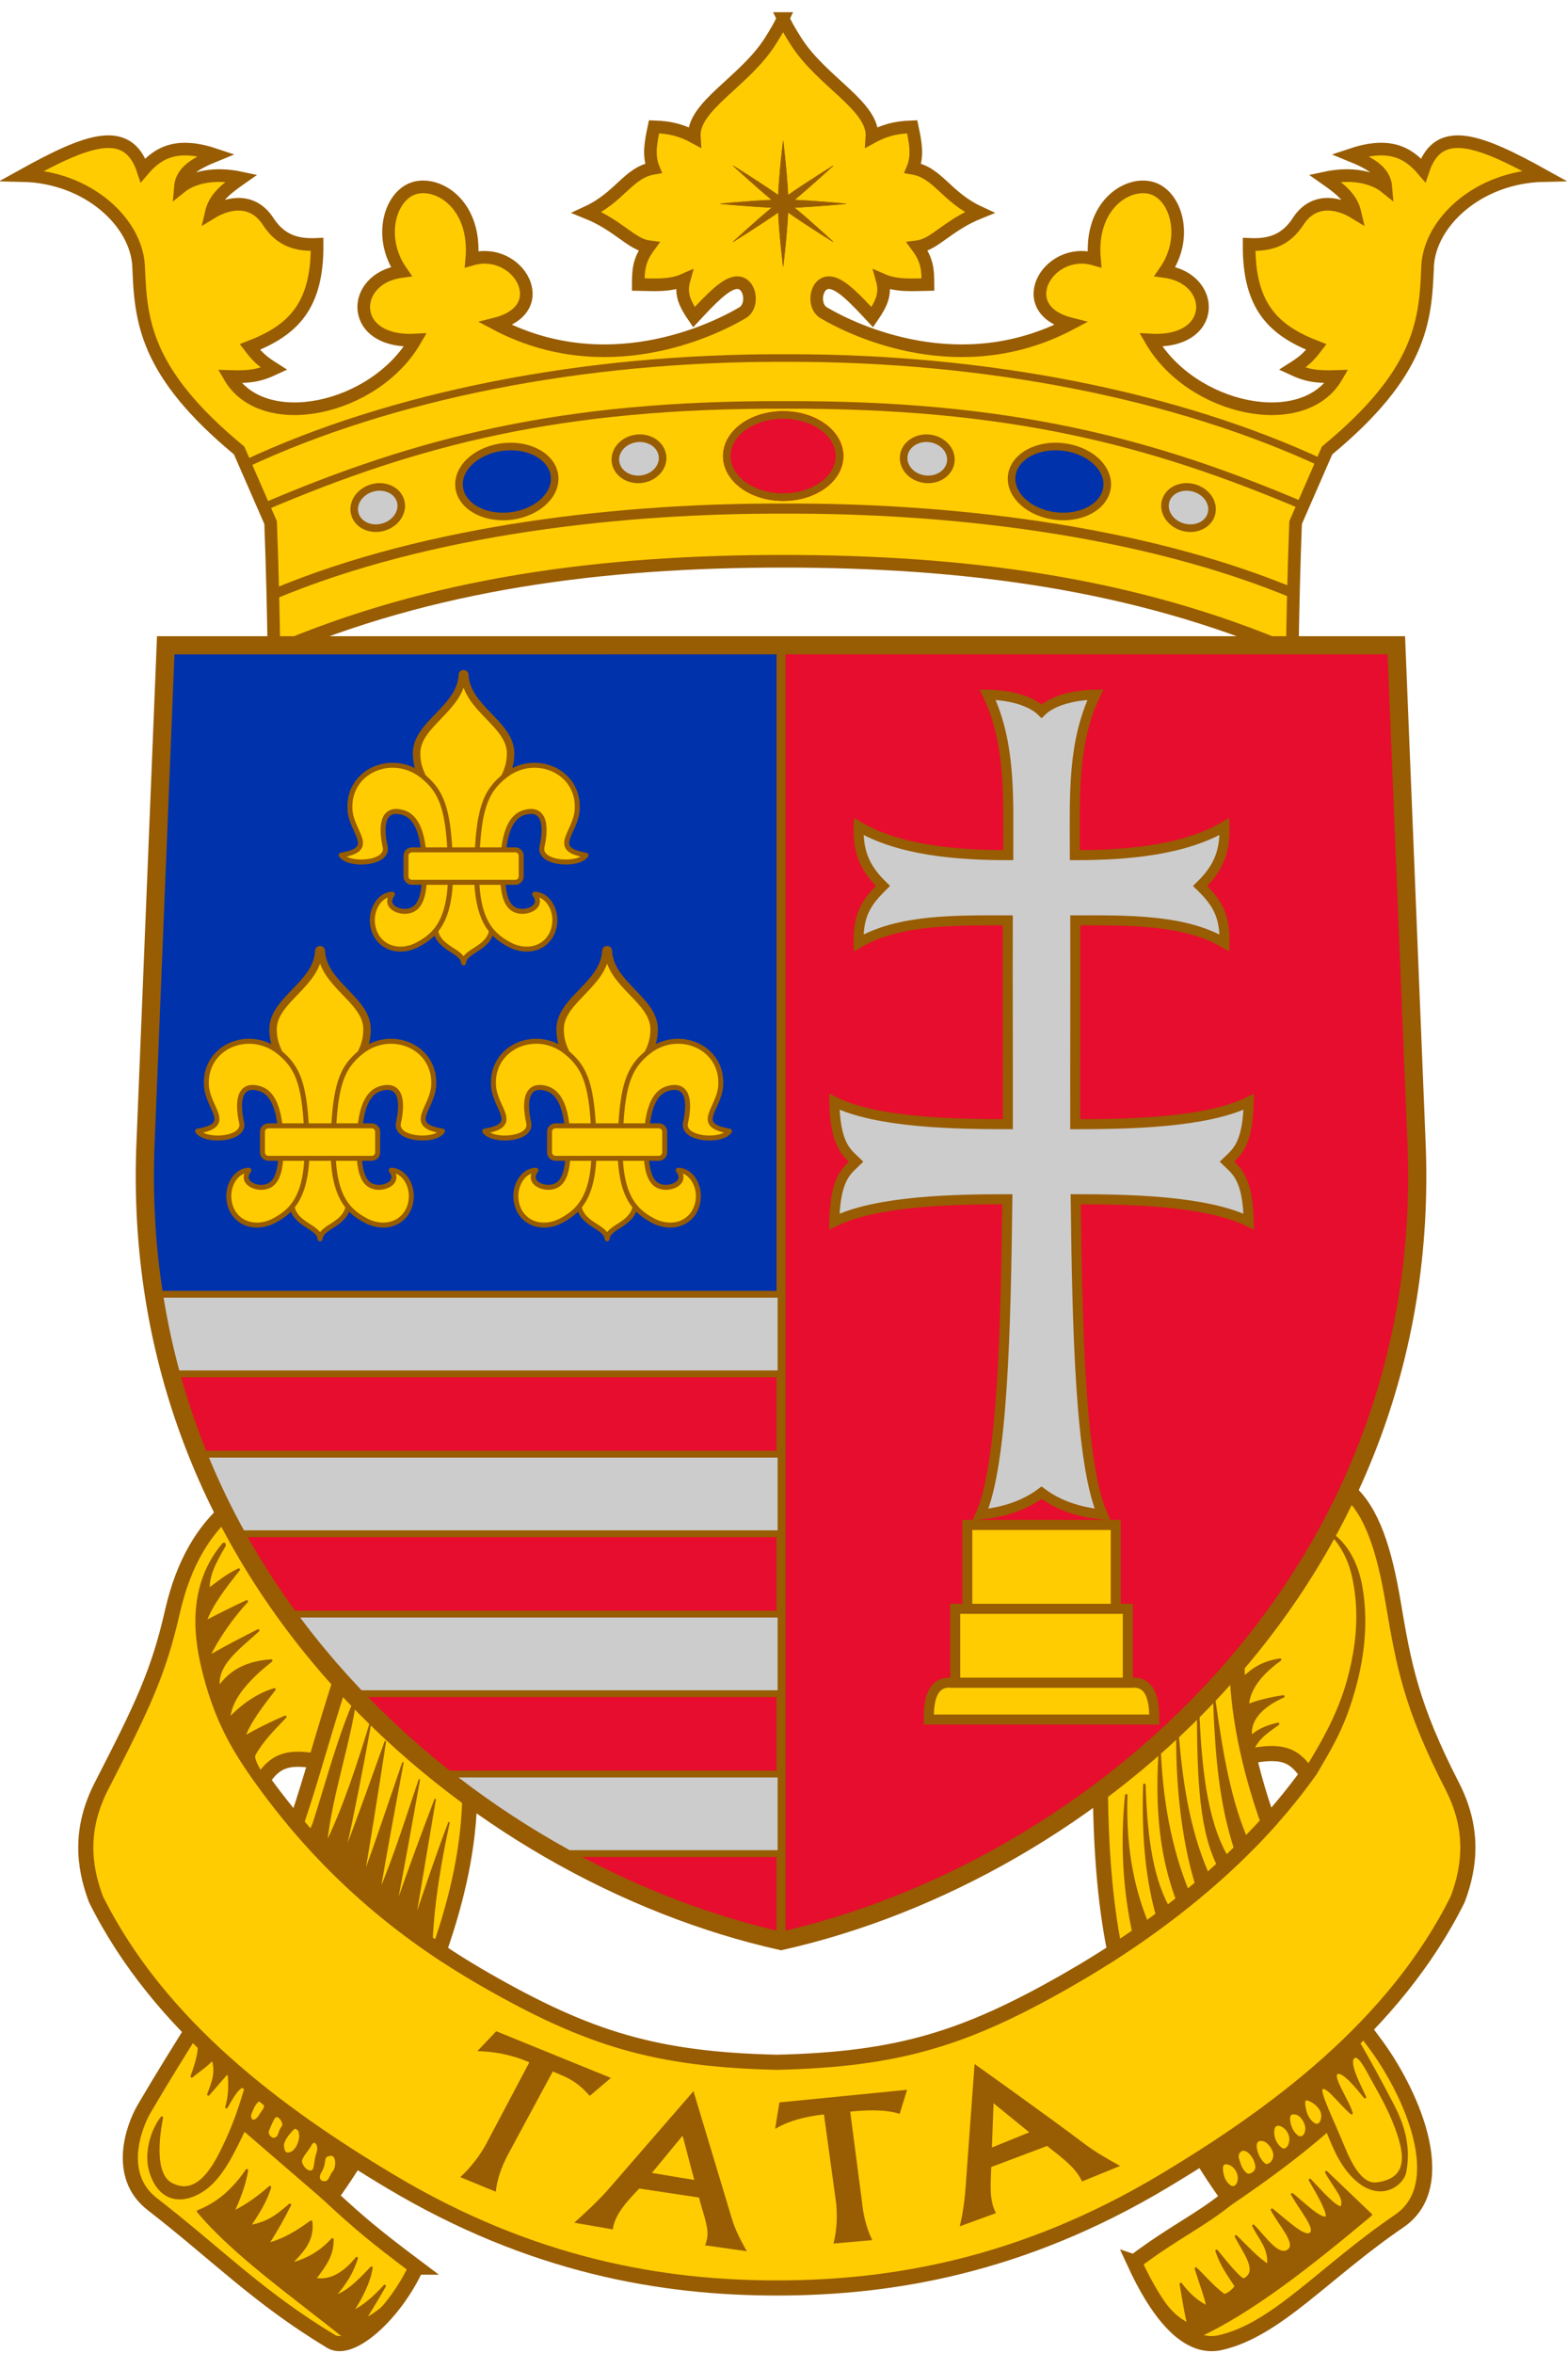
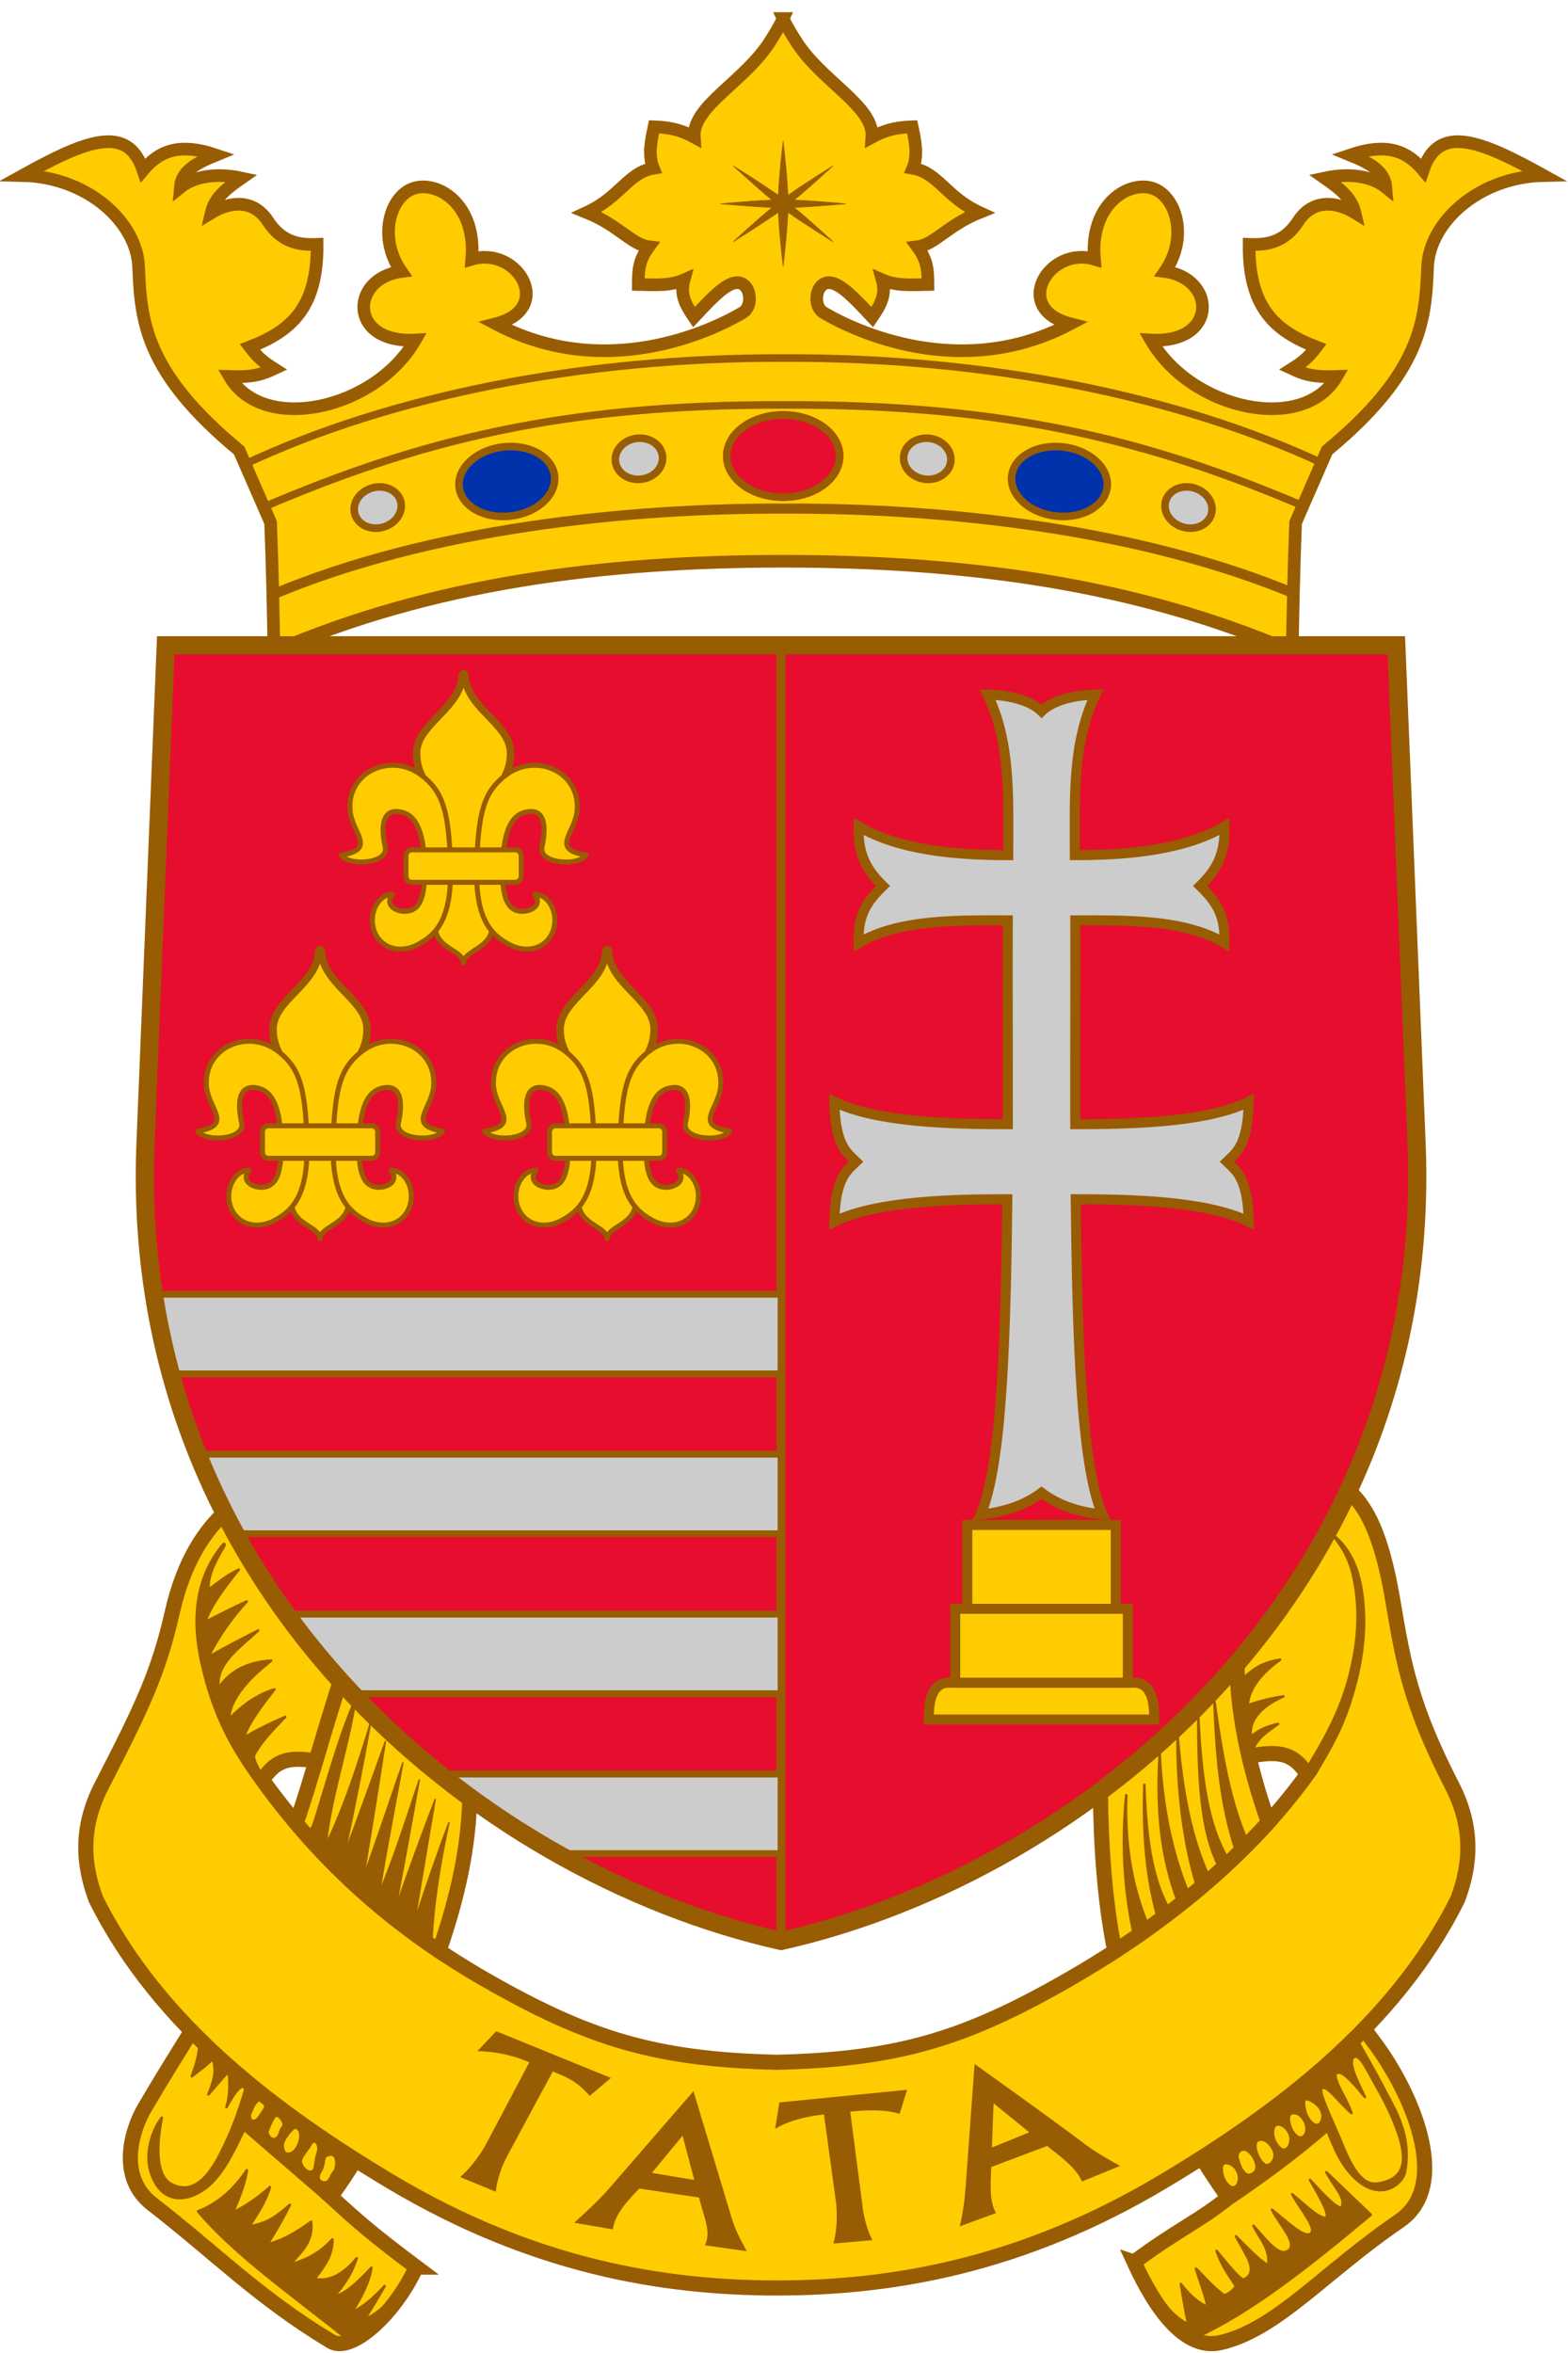
<svg xmlns="http://www.w3.org/2000/svg" width="500" height="750" version="1.1" viewBox="0 0 500 750">
  <g transform="translate(0,-372.52)">
    <g transform="matrix(1.917,0,0,1.917,-6441.527,1873.589)">
      <g transform="matrix(.84 0 0 .84 2321.349 -1331.312)">
        <path d="m1391.822 656.381c-0.771 1.633-1.54 2.889-2.555 4.499-5.058 8.021-15.47 12.825-15.039 18.989-2.124-1.161-4.334-1.948-7.969-2.062-0.608 2.858-1.188 5.656-0.131 8.215-5.021 0.875-6.549 5.692-13.182 8.754 6.326 2.555 8.826 6.336 12.281 6.781-2.026 2.752-2.077 4.681-2.094 7.469 2.773 0.049 6.187 0.366 9.062-0.906-0.793 2.835 0.204 4.788 1.969 7.375 3.397-3.653 6.166-6.569 8.307-6.811 2.873-0.324 3.665 4.548 1.318 5.936-6.326 3.739-27.322 13.589-48.871 2.195 11.69-2.963 4.396-15.476-4.754-12.789 0.938-10.494-6.206-15.241-11-14.172-5.075 1.131-7.777 9.702-2.969 16.609-10.193 1.379-10.474 14.277 2.781 13.562-7.996 13.841-30.155 18.624-36.781 7.219 4.118 0.139 6.002-0.215 8.812-1.531-2.091-1.327-3.12-2.126-4.781-4.312 8.413-3.26 13.408-7.964 13.312-20.312-3.634 0.168-7.067-0.469-9.719-4.562-2.893-4.466-7.57-3.935-11.25-1.688 0.675-2.885 2.702-4.574 6-6.875-5.252-1.138-9.579-0.22-12.125 1.844 0.255-3.092 2.83-4.678 7.094-6.406-7.422-2.504-11.279-0.765-14.469 3-3.056-9.156-11.202-5.966-23.875 1.062 12.989 0.279 22.654 9.32 23 18.062 0.422 10.649 1.164 20.879 19.902 36.359l6.232 14.273c0.364 9.359 0.531 17.539 0.662 25.5 31.292-13.484 64.971-17.844 100.828-17.844 35.857 0 69.536 4.359 100.828 17.844 0.131-7.961 0.298-16.141 0.662-25.5l6.232-14.273c18.739-15.48 19.481-25.711 19.902-36.359 0.346-8.743 10.011-17.784 23-18.062-12.672-7.028-20.819-10.218-23.875-1.062-3.19-3.765-7.047-5.504-14.469-3 4.263 1.728 6.839 3.314 7.094 6.406-2.546-2.064-6.873-2.981-12.125-1.844 3.298 2.301 5.325 3.99 6 6.875-3.68-2.247-8.357-2.778-11.25 1.688-2.652 4.093-6.085 4.731-9.719 4.562-0.096 12.349 4.9 17.053 13.312 20.312-1.661 2.187-2.69 2.986-4.781 4.312 2.81 1.316 4.695 1.67 8.812 1.531-6.626 11.406-28.785 6.622-36.781-7.219 13.255 0.715 12.974-12.183 2.781-13.562 4.809-6.908 2.106-15.478-2.969-16.609-4.794-1.069-11.938 3.678-11 14.172-9.149-2.686-16.443 9.826-4.754 12.789-21.549 11.393-42.545 1.544-48.871-2.195-2.347-1.387-1.554-6.259 1.318-5.936 2.141 0.241 4.91 3.157 8.307 6.811 1.765-2.587 2.762-4.54 1.969-7.375 2.876 1.272 6.29 0.955 9.062 0.906-0.017-2.788-0.068-4.717-2.094-7.469 3.455-0.445 5.955-4.227 12.281-6.781-6.633-3.062-8.161-7.879-13.182-8.754 1.058-2.559 0.477-5.357-0.131-8.215-3.635 0.115-5.844 0.902-7.969 2.062 0.431-6.164-9.981-10.967-15.039-18.989-1.015-1.61-1.784-2.866-2.555-4.499z" fill="#ffcc01" stroke="#985c02" stroke-width="2.5" />
        <g fill="none">
          <g stroke="#985c02">
            <path d="m1493.497 770.401c-31.164-13.1-70.169-17.127-101.375-17.01-31.206-0.117-70.211 3.91-101.375 17.01" stroke-width="2" />
            <path d="m1495.341 753.098c-30.664-13.1-59.011-20.395-103.219-20.229-44.207-0.166-72.555 7.128-103.219 20.229" stroke-width="1.5" />
            <path d="m1499.009 744.59c-28.852-13.542-66.966-21.152-106.887-21.002-39.921-0.15-78.034 7.46-106.887 21.002" stroke-width="1.5" />
          </g>
          <ellipse transform="scale(-1,1)" cx="-1391.844" cy="742.989" rx="11.159" ry="8.132" stroke="#f00" stroke-linejoin="round" stroke-width="1.5" style="paint-order:fill markers stroke" />
        </g>
        <g stroke="#985c02" stroke-linejoin="round">
          <g stroke-width="1.5">
            <path d="m1367.928 742.941a4.064 4.687 82.775 0 1-4.139 4.621 4.064 4.687 82.775 0 1-5.161-3.442 4.064 4.687 82.775 0 1 4.139-4.621 4.064 4.687 82.775 0 1 5.161 3.442z" fill="#ccc" style="paint-order:fill markers stroke" />
            <path d="m1316.067 751.893a4.028 4.703 74.102 0 1-3.42 5.162 4.028 4.703 74.102 0 1-5.627-2.585 4.028 4.703 74.102 0 1 3.42-5.162 4.028 4.703 74.102 0 1 5.627 2.585z" fill="#ccc" style="paint-order:fill markers stroke" />
            <path d="m1346.547 746.863a6.875 9.509 82.97 0 1-8.596 7.987 6.875 9.509 82.97 0 1-10.279-5.659 6.875 9.509 82.97 0 1 8.596-7.987 6.875 9.509 82.97 0 1 10.279 5.659z" fill="#0032ab" style="paint-order:fill markers stroke" />
            <path d="m1402.981 742.989a11.159 8.132 0 0 1-11.159 8.132 11.159 8.132 0 0 1-11.159-8.132 11.159 8.132 0 0 1 11.159-8.132 11.159 8.132 0 0 1 11.159 8.132z" fill="#e70d2e" style="paint-order:fill markers stroke" />
            <path d="m1415.715 742.941a4.687 4.064 7.225 0 0 4.139 4.621 4.687 4.064 7.225 0 0 5.161-3.442 4.687 4.064 7.225 0 0-4.139-4.621 4.687 4.064 7.225 0 0-5.161 3.442z" fill="#ccc" style="paint-order:fill markers stroke" />
            <path d="m1467.576 751.893a4.703 4.028 15.898 0 0 3.42 5.162 4.703 4.028 15.898 0 0 5.627-2.585 4.703 4.028 15.898 0 0-3.42-5.162 4.703 4.028 15.898 0 0-5.627 2.585z" fill="#ccc" style="paint-order:fill markers stroke" />
            <path d="m1437.096 746.863a9.509 6.875 7.03 0 0 8.596 7.987 9.509 6.875 7.03 0 0 10.279-5.659 9.509 6.875 7.03 0 0-8.596-7.987 9.509 6.875 7.03 0 0-10.279 5.659z" fill="#0032ab" style="paint-order:fill markers stroke" />
          </g>
          <path d="m1391.822 680.634s-0.772 6.345-0.959 10.73c-3.582-2.528-8.926-5.828-8.926-5.828s4.32 3.997 7.676 6.771c-4.351 0.177-10.209 0.744-10.209 0.744s5.858 0.567 10.209 0.744c-3.356 2.774-7.676 6.771-7.676 6.771s5.344-3.3 8.926-5.828c0.188 4.385 0.959 10.73 0.959 10.73s0.772-6.345 0.959-10.73c3.582 2.528 8.926 5.828 8.926 5.828s-4.32-3.997-7.676-6.771c4.351-0.177 10.209-0.744 10.209-0.744s-5.858-0.567-10.209-0.744c3.356-2.774 7.676-6.771 7.676-6.771s-5.344 3.3-8.926 5.828c-0.187-4.385-0.959-10.73-0.959-10.73z" fill="#985c02" stroke-width=".1" />
        </g>
      </g>
      <g transform="matrix(1.01,0,0,1.01,780.856,-137.014)" stroke="#985c02">
        <path d="m2740.601-267.23c3.543 7.72 8.408 14.575 14.175 13.27 9.301-2.104 16.946-11.457 29.503-20.03 8.894-6.072 1.703-21.677-4.218-29.49-8.928-11.781-9.178-19.211-14.952-33.569l-25.127 23.782c4.222 13.087 6.925 22.69 16.151 35.419-4.7 3.835-8.704 5.503-15.531 10.618z" fill="#ffcc01" stroke-width="2.49" />
        <path d="m2751.043-254.939c9.001-4.141 18.581-11.746 28.543-20.075l-7.327-7.003c1.583 2.868 3.247 4.243 2.503 5.823-0.914 0.113-3.115-2.314-5.2-4.552 1.184 2.044 3.227 5.488 2.736 6.199-1.085 0.386-3.677-2.212-5.667-3.839 1.605 2.823 4.02 5.536 3.086 6.445-0.994 0.968-3.979-2-6.406-3.903 1.236 2.455 4.24 5.481 2.749 6.678-1.635 1.314-3.827-1.94-5.81-4.033 1.149 2.267 2.755 3.744 2.438 6.536-1.798-1.105-3.55-3.088-5.317-4.798 1.392 2.703 3.926 5.759 1.37 7.097-0.542 0.284-3.022-2.838-4.56-4.711 0.82 2.418 1.911 3.848 3.124 5.715 0.223 0.344-1.559 1.853-2.002 1.515-1.952-1.49-3.08-2.933-4.521-4.299 0.69 2.235 1.568 4.521 1.933 6.309-1.682-0.733-3.201-2.15-4.423-3.781 0.455 2.556 0.652 4.019 1.232 6.653-2.006-1.136-2.584-1.767-4.37-3.89 1.504 2.341 2.371 5.196 5.887 5.913z" fill="#985c02" stroke-linejoin="round" stroke-width=".415" />
        <path d="m2777.757-303.037c-8.226 6.639-16.549 13.253-25.547 19.698l3.942 6.769c6.115-4.127 11.431-8.045 16.268-12.266 1.262 3.148 2.429 5.912 4.805 8.039 4.029 3.607 7.61 0.742 7.988-1.245 0.794-4.17-0.265-7.691-2.049-11.101-1.741-3.327-3.512-6.645-5.408-9.895zm-0.619 1.976c0.829 0.103 1.833 2.192 2.545 3.458 2.104 3.74 3.12 5.67 4.137 8.411 1.756 4.735 1.807 8.303-3.09 9.032-1.433 0.213-3.366-0.361-5.639-5.96-1.702-4.192-4.191-9.13-3.615-9.679 0.799-0.761 2.732 2.141 4.925 4.059-0.644-2.166-3.326-5.909-2.466-6.567 0.952-0.727 3.406 2.366 4.677 3.916-1.16-2.446-2.924-5.831-1.815-6.584 0.11-0.075 0.224-0.101 0.342-0.086zm-8.157 7.014c0.208-0.011 0.512 0.084 0.945 0.332 0.757 0.434 1.828 1.373 1.697 2.655-0.135 1.316-0.955 1.469-1.485 1.086-0.894-0.647-1.282-1.63-1.433-2.422-0.121-0.635-0.349-1.619 0.276-1.652zm-2.013 2.3c0.116 0.01 0.246 0.031 0.391 0.068 0.845 0.217 1.727 1.583 1.642 2.618-0.109 1.318-0.991 1.552-1.52 1.169-0.894-0.647-1.278-1.768-1.378-2.568-0.093-0.748 0.054-1.347 0.866-1.287zm-2.662 1.869c0.109 0 0.23 0.013 0.365 0.051 0.841 0.231 1.82 1.337 1.689 2.619-0.135 1.316-0.991 1.745-1.52 1.362-0.894-0.647-1.25-1.558-1.35-2.358-0.093-0.749 0.055-1.656 0.817-1.673zm-2.761 2.5c0.118 0.01 0.248 0.027 0.392 0.063 0.845 0.217 1.886 1.591 1.79 2.655-0.098 1.077-1.101 1.774-1.631 1.391-0.894-0.647-1.396-1.944-1.496-2.744-0.093-0.749 0.118-1.41 0.945-1.365zm-3.072 1.632c0.093-0.015 0.191-0.015 0.295 0 0.118 0.017 0.243 0.055 0.373 0.118 0.701 0.343 1.538 1.467 1.634 2.675 0.081 1.01-1.174 1.652-1.704 1.269-0.894-0.647-1.115-1.676-1.407-2.55-0.21-0.626 0.159-1.408 0.809-1.512zm-2.665 2.226c0.113 0.01 0.24 0.028 0.384 0.065 0.845 0.217 1.81 1.336 1.679 2.618-0.135 1.316-0.991 1.516-1.52 1.133-0.894-0.647-1.195-1.659-1.295-2.459-0.094-0.749-0.036-1.403 0.752-1.357z" fill="#985c02" stroke-linejoin="round" stroke-width=".415" />
      </g>
      <g transform="matrix(1.01,0,0,1.01,781.051,-137.014)" stroke="#985c02">
        <path d="m2622.174-266.392c-3.543 7.72-10.737 14.206-14.013 12.235-11.958-7.199-18.881-14.42-29.462-22.615-5.955-4.613-3.161-12.569-1.312-15.728 6.189-10.578 11.395-18.096 16.874-27.948l31.526 5.837c-4.91 12.845-8.464 23.871-17.691 36.6 4.608 4.257 7.252 6.503 14.079 11.619z" fill="#ffcc01" stroke-width="2.49" />
        <path d="m2610.367-254.882c-7.966-6.41-18.301-13.677-24.12-20.697 3.498-1.353 6.001-3.802 8.037-6.764-0.348 2.426-1.439 5.005-2.306 6.951 2.201-1.063 4.247-2.527 6.106-4.177-0.755 2.564-2.24 4.676-3.408 6.476 3.464-0.605 4.931-2.097 6.691-3.549-0.992 1.989-2.088 3.976-3.683 6.484 2.971-0.771 5.094-2.227 7.184-3.709 0.388 3.472-1.877 5.128-3.437 7.042 2.705-0.799 4.84-1.841 6.938-4.137 0.04 2.507-1.109 4.179-2.931 6.51 2.429 0.545 4.889-0.859 6.938-3.423-0.727 2.227-1.636 3.856-3.735 6.315 2.098-0.452 4.332-2.794 6.16-4.733-0.329 2.335-1.855 5.259-3.255 7.353 2.069-0.968 3.798-2.569 5.434-4.344-1.044 1.836-2.179 3.703-3.281 5.486 1.334-0.523 2.942-1.851 4.033-2.892-1.954 1.968-2.261 4.472-7.366 5.81z" fill="#985c02" stroke-linejoin="round" stroke-width=".415" />
        <path d="m2586.285-304.459c0.439 2.254-0.209 4.204-1.07 6.661 1.45-1.194 2.348-1.702 3.469-2.913 0.695 2.365 0.01 3.891-0.739 5.887l3.346-3.852c0.237 2.415 0.147 4.297-0.376 5.952 1.273-2.232 2.147-3.683 3.281-3.514-1.479 5.17-2.656 7.9-4.241 11.075-2.949 5.908-5.754 6.331-8.105 5.096-2.524-1.325-2.53-6.131-1.569-10.932-1.615 2.023-2.787 5.859-1.867 8.87 1.501 4.912 5.218 5.284 8.572 3.112 3.052-1.977 4.977-6.11 6.847-9.985l13.106 11.318 4.959-7.311zm10.267 10.464c0.658-0.036 0.948 1.181 0.608 1.634-0.7 0.932-0.81 1.392-1.321 1.735-0.851 0.57-1.269-0.452-0.981-1.093 0.299-0.664 0.507-1.427 1.183-2.026 0.188-0.166 0.359-0.241 0.511-0.249zm2.619 2.684c0.644-0.014 1.427 1.299 1.086 1.752-0.7 0.932-0.474 1.392-0.963 1.833-0.868 0.784-1.865-0.505-1.577-1.146 0.298-0.664 0.552-1.479 1.046-2.192 0.119-0.171 0.26-0.245 0.408-0.248zm3.242 1.901c0.542 0.042 0.758 1.049 0.678 1.73-0.149 1.251-0.87 2.262-1.522 2.513-1.194 0.459-1.332-0.556-1.384-1.256-0.05-0.673 0.809-1.909 1.577-2.658 0.254-0.248 0.471-0.342 0.652-0.327zm3.036 2.35c0.469 0.08 0.847 0.873 0.485 1.937-0.48 1.413-0.282 2.647-0.825 2.936-0.934 0.496-2.019-1.016-1.953-1.715 0.069-0.737 1.212-1.887 1.577-2.632 0.147-0.3 0.329-0.463 0.512-0.514 0.069-0.019 0.137-0.022 0.204-0.012zm2.663 2.13c1.232 0 1.013 2.197 0.59 2.733-0.722 0.915-0.77 1.787-1.467 1.853-1.317 0.124-1.282-1.075-0.908-1.67 0.968-1.535 0.332-2.414 1.164-2.769 0.239-0.102 0.445-0.147 0.621-0.147z" fill="#985c02" stroke-linejoin="round" stroke-width=".415" />
      </g>
      <path d="m3584.535-535.16c-6.459 12.802-18.743 27.218-28.459 36.879l12.568 7.143c5.36-0.992 7.069 0.316 9.035 3.111-10.446 14.471-25.492 26.008-39.98 34.285-16.981 9.701-28.113 13.138-48.266 13.609-20.153-0.471-31.285-3.909-48.266-13.609-14.489-8.277-26.862-18.865-37.309-33.336 1.966-2.795 3.675-4.104 9.035-3.111l9.895-8.092c-9.716-9.661-18.188-20.952-24.646-33.754-3.885 3.421-7.341 8.603-9.256 17.016-2.307 10.137-5.004 15.738-11.781 28.93-3.592 6.992-3.079 13.151-0.932 18.85 10.505 21.127 30.337 35.764 48.906 46.873 23.633 14.139 45.354 17.76 64.353 17.76s40.719-3.621 64.352-17.76c18.569-11.109 38.401-25.746 48.906-46.873 2.147-5.699 2.661-11.857-0.932-18.85-6.777-13.191-8.059-20.115-9.781-30.367-1.505-8.958-3.558-15.282-7.443-18.703z" fill="#ffcc01" stroke="#985c02" stroke-width="2.514" />
      <path d="m3565.974-506.592c-6.843 8.038-14.531 15.147-22.719 21.277 0.07 8.566 0.656 18.225 2.383 26.629 0 0.028 0.01 0.058 0.014 0.086 9.102-5.928 18.053-13.112 25.584-21.475-0.061-0.118-0.108-0.243-0.174-0.359-3.19-9.049-5.059-18.18-5.088-26.158z" fill="#ffcc01" stroke="#985c02" stroke-width="2.514" />
      <g fill="#985c02">
        <g stroke="#985c02" stroke-linejoin="round" stroke-width=".419">
          <path d="m3402.448-487.244c-3.391-4.838-6.61-9.961-8.699-19.239-1.627-7.226-1.065-14.242 3.601-19.775 0.197-0.233 0.275 0.096 0.167 0.278-1.708 2.873-2.814 5.246-2.592 7.249 2.108-1.579 2.904-2.276 5.009-3.324-2.116 2.635-4.684 5.941-5.592 8.721 2.223-1.158 4.618-2.366 6.915-3.425-2.398 2.58-4.856 6.081-6.406 9.267 2.654-1.548 5.502-3.01 8.304-4.435-3.595 3.256-7.093 5.729-6.564 9.545 1.958-2.867 4.761-4.271 8.739-4.536-3.246 2.572-6.873 6.069-7.008 9.721 2.285-2.396 4.782-4.094 7.536-4.934-1.885 2.436-4.228 5.398-5.101 8.027 2.201-1.308 4.606-2.476 6.906-3.462-1.977 2.068-3.91 3.996-5.147 6.277-0.338 0.622 0.64 2.389 1.528 3.675z" />
          <path d="m3567.076-504.02c2.02-1.987 3.881-2.709 6.073-3.055-2.952 2.124-5.211 4.704-5.388 7.573 1.691-0.577 3.405-1.083 5.925-1.463-2.563 1.113-5.875 3.312-5.407 6.74 1.137-1.052 2.423-1.688 4.536-2.166-1.878 1.348-3.517 2.351-4.37 4.629z" />
          <path d="m3548.931-460.896c-1.785-7.962-2.159-15.769-1.377-23.633-0.305 9.502 1.35 16.336 3.895 22.299l1.592-1.111c-2.205-7.333-2.707-14.752-2.472-22.922 0.272 9.031 1.344 16.264 4.472 21.255l1.424-1.032c-2.515-6.304-4.048-13.884-3.347-25.376 0.447 9.18 2.162 17.185 5.182 24.075l1.216-1.482c-2.366-7.138-3.536-16.676-3.435-25.808 0.763 9.366 2.188 17.096 5.419 24.094l1.762-1.618c-3.388-5.969-3.694-15.26-3.737-25.586 0.472 10.051 1.53 18.378 5.182 24.179l1.222-1.37c-2.79-8.164-3.374-16.603-3.716-25.255 1.218 8.599 2.561 16.996 5.79 23.959-5.808 5.652-11.956 11.126-19.071 15.331z" />
        </g>
        <path d="m3448.262-440.127c-3.235-1.381-5.943-1.772-8.64-1.867l3.14-3.298 19.068 7.763-3.522 2.985c-2.37-2.685-3.957-3.11-6.146-4.062l-7.481 13.873c-1.076 2.046-1.751 3.989-2.007 6.125l-5.905-2.43c1.727-1.542 3.381-3.746 4.365-5.604z" style="font-feature-settings:normal;font-variant-caps:normal;font-variant-ligatures:normal;font-variant-numeric:normal" />
        <path d="m3468.645-421.735 7.056 1.172-1.946-7.362zm-2.102 2.596c-1.896 1.994-4.098 4.288-4.39 6.792l-6.42-1.107c1.855-1.669 4.183-3.835 5.679-5.559l14.152-16.316s4.231 14.043 6.347 21.064c0.641 2.129 1.494 3.682 2.521 5.549l-6.942-0.982c0.371-0.888 0.482-1.703 0.368-2.623-0.211-1.689-0.948-3.506-1.359-5.321z" style="font-feature-settings:normal;font-variant-caps:normal;font-variant-ligatures:normal;font-variant-numeric:normal" />
        <path d="m3497.27-431.469c-2.938 0.357-5.712 0.959-8.12 2.419l0.708-4.409 21.243-2.097-1.24 4.009c-2.591-0.859-6.043-0.586-8.223-0.382l1.946 14.91c0.223 2.301 0.768 4.532 1.726 6.459l-6.463 0.568c0.598-2.237 0.653-4.576 0.457-6.67z" style="font-feature-settings:normal;font-variant-caps:normal;font-variant-ligatures:normal;font-variant-numeric:normal" />
        <path d="m3525.207-425.959 6.216-2.527-5.94-4.83zm-0.108 3.239c-0.077 2.727-0.403 5.444 0.785 7.664l-6.018 2.198c0.574-2.429 0.823-4.51 0.989-6.787l1.473-20.196s12.073 8.572 18.397 13.353c1.774 1.341 4.043 2.616 5.811 3.588l-6.34 2.586c-1.05-2.502-4.229-4.577-5.793-5.909z" style="font-feature-settings:normal;font-variant-caps:normal;font-variant-ligatures:normal;font-variant-numeric:normal" />
        <path d="m3577.347-488.604c3.067-5.037 5.884-9.891 7.425-16.127 1.053-4.261 1.862-9.58 0.66-15.644-0.516-2.603-1.507-5.105-3.748-7.602 2.424 1.7 4.314 4.784 5.016 9.196 0.973 6.124 0.145 12.102-1.594 17.826-1.698 5.588-3.646 8.697-6.063 12.831-0.806-0.297-1.403-9e-3 -1.697-0.479z" stroke="#985c02" stroke-linejoin="round" stroke-width=".415" />
      </g>
      <g transform="translate(805.974,-139.463)" stroke="#985c02">
        <path transform="translate(-805.762,662.266)" d="m3416.883-1027.154c-2.833 8.572-4.935 16.642-7.512 24.217-0.036 0.087-0.062 0.166-0.098 0.252 7.093 8.399 14.982 15.335 23.719 21.205 0.058-0.122 0.127-0.237 0.182-0.361 2.835-8.213 4.901-16.853 4.982-26.027-7.603-5.597-14.787-12.036-21.273-19.285z" fill="#ffcc01" stroke-width="2.49" />
        <path d="m2626.109-321.304c0.277-5.768 1.308-12.261 2.806-19.201-1.98 5.184-4.077 11.414-5.671 16.211 1.129-6.69 2.152-12.902 3.378-20.081-2.277 5.969-4.327 11.543-6.507 17.805 1.395-7.308 2.574-13.8 3.866-21.052-2.062 6.171-4.156 12.76-6.62 18.642 1.162-6.865 2.523-14.162 3.887-21.466-2.132 6.242-4.225 12.465-6.488 18.772 1.216-7.234 2.405-14.687 3.572-22.312-2.244 6.297-4.487 12.511-6.731 18.468 1.545-7.095 2.991-14.308 4.291-21.696-2.061 6.849-4.567 14.412-7.354 20.1 0.816-7.966 3.998-16.95 4.933-24.318-2.79 6.133-4.838 13.942-7.079 20.98l-0.579 1.363c5.981 7.595 11.497 13.78 20.294 17.783z" fill="#985c02" stroke-linejoin="round" stroke-width=".249" />
      </g>
      <path d="m3387.782-675.736-3.336 82.186c-3.381 74.052 54.832 121.862 105.686 133.247 50.854-11.385 109.068-59.194 105.686-133.246l-3.337-82.187h-102.349z" fill="#e70d2e" />
-       <path d="m3388.034-675.735 102.097 2.3e-4v107.905h-104.619c-0.709-10.754-1.52-16.971-0.988-26.517z" fill="#0032ab" style="paint-order:fill markers stroke" />
      <path d="m3490.133-459.854v-216.31" fill="none" stroke="#985c02" stroke-width="1.5" />
      <g fill="#ccc" stroke="#985c02" stroke-linejoin="round" stroke-width="1.134">
        <path d="m3385.812-567.829c0.706 4.534 1.645 8.946 2.811 13.229h101.51v-13.227z" style="paint-order:fill markers stroke" />
        <path d="m3433.309-488.06c6.251 5.005 12.837 9.419 19.59 13.229h37.234v-13.229z" style="paint-order:fill markers stroke" />
        <path d="m3407.847-514.646c3.389 4.678 7.06 9.089 10.959 13.227h71.326v-13.227z" style="paint-order:fill markers stroke" />
        <path d="m3393.117-541.237c1.843 4.582 3.944 8.992 6.27 13.229h90.746v-13.229z" style="paint-order:fill markers stroke" />
      </g>
      <path d="m3387.782-675.735-3.336 82.184c-3.381 74.052 54.832 121.862 105.686 133.247 50.854-11.385 109.067-59.194 105.686-133.246l-3.337-82.187h-102.349z" fill="none" stroke="#985c02" stroke-width="3.024" />
      <g stroke="#985c02" stroke-linejoin="round">
        <g transform="matrix(.995 0 0 .995 2649.659 -1694.43)">
          <path d="m797.101 1048.012c1.278-2.292 2.174-3.749 2.174-6.165 0-4.796-7.398-7.367-7.65-13.08-0.252 5.713-7.65 8.284-7.65 13.08 0 2.417 0.896 3.873 2.174 6.165" fill="none" stroke-width="1.665" />
          <g fill="#ffcc01">
            <path d="m791.625 1028.765c-0.252 5.713-7.65 8.284-7.65 13.081 0 2.417 0.896 3.873 2.174 6.165 4.05 7.264 0.714 13.74 0.714 22.665 0 3.891 4.613 3.999 4.762 6.202 0.149-2.204 4.762-2.311 4.762-6.202 0-8.925-3.336-15.401 0.714-22.665 1.278-2.292 2.174-3.749 2.174-6.165 0-4.796-7.398-7.368-7.65-13.081z" stroke-width=".833" />
            <path d="m779.732 1065.414c-2.193 0.01-3.81 2.729-3.257 5.409 0.692 3.355 4.177 4.76 7.507 2.999 3.225-1.706 5.711-4.431 5.451-13.3-0.268-9.149-1.351-12.226-4.694-14.89-5.019-4-12.518-0.844-12.109 5.642 0.249 3.947 4.636 6.576-1.472 7.608 1.295 1.908 7.998 1.454 7.36-1.398-0.906-4.047-0.139-6.671 3.036-5.704 3.231 0.985 3.551 6.319 3.551 10.12 0 5.204-1.472 6.187-2.978 6.356-1.505 0.169-3.852-0.882-2.395-2.842z" stroke-width=".833px" />
            <path d="m803.518 1065.414c2.193 0.01 3.81 2.729 3.257 5.409-0.692 3.355-4.177 4.76-7.507 2.999-3.225-1.706-5.711-4.431-5.451-13.3 0.268-9.149 1.351-12.226 4.694-14.89 5.019-4 12.518-0.844 12.109 5.642-0.249 3.947-4.636 6.576 1.472 7.608-1.295 1.908-7.998 1.454-7.36-1.398 0.906-4.047 0.139-6.671-3.036-5.704-3.231 0.985-3.551 6.319-3.551 10.12 0 5.204 1.472 6.187 2.978 6.356 1.505 0.169 3.852-0.882 2.395-2.842z" stroke-width=".833px" />
            <path d="m782.99 1057.995c-0.55 0-0.994 0.443-0.994 0.994v3.44c0 0.55 0.443 0.994 0.994 0.994h17.271c0.55 0 0.994-0.443 0.994-0.994v-3.44c0-0.55-0.443-0.994-0.994-0.994h-9.927z" stroke-width=".833" style="paint-order:fill markers stroke" />
          </g>
        </g>
        <g transform="matrix(.995 0 0 .995 2625.784 -1648.542)">
          <path d="m797.101 1048.012c1.278-2.292 2.174-3.749 2.174-6.165 0-4.796-7.398-7.367-7.65-13.08-0.252 5.713-7.65 8.284-7.65 13.08 0 2.417 0.896 3.873 2.174 6.165" fill="none" stroke-width="1.665" />
          <g fill="#ffcc01">
            <path d="m791.625 1028.765c-0.252 5.713-7.65 8.284-7.65 13.081 0 2.417 0.896 3.873 2.174 6.165 4.05 7.264 0.714 13.74 0.714 22.665 0 3.891 4.613 3.999 4.762 6.202 0.149-2.204 4.762-2.311 4.762-6.202 0-8.925-3.336-15.401 0.714-22.665 1.278-2.292 2.174-3.749 2.174-6.165 0-4.796-7.398-7.368-7.65-13.081z" stroke-width=".833" />
            <path d="m779.732 1065.414c-2.193 0.01-3.81 2.729-3.257 5.409 0.692 3.355 4.177 4.76 7.507 2.999 3.225-1.706 5.711-4.431 5.451-13.3-0.268-9.149-1.351-12.226-4.694-14.89-5.019-4-12.518-0.844-12.109 5.642 0.249 3.947 4.636 6.576-1.472 7.608 1.295 1.908 7.998 1.454 7.36-1.398-0.906-4.047-0.139-6.671 3.036-5.704 3.231 0.985 3.551 6.319 3.551 10.12 0 5.204-1.472 6.187-2.978 6.356-1.505 0.169-3.852-0.882-2.395-2.842z" stroke-width=".833px" />
            <path d="m803.518 1065.414c2.193 0.01 3.81 2.729 3.257 5.409-0.692 3.355-4.177 4.76-7.507 2.999-3.225-1.706-5.711-4.431-5.451-13.3 0.268-9.149 1.351-12.226 4.694-14.89 5.019-4 12.518-0.844 12.109 5.642-0.249 3.947-4.636 6.576 1.472 7.608-1.295 1.908-7.998 1.454-7.36-1.398 0.906-4.047 0.139-6.671-3.036-5.704-3.231 0.985-3.551 6.319-3.551 10.12 0 5.204 1.472 6.187 2.978 6.356 1.505 0.169 3.852-0.882 2.395-2.842z" stroke-width=".833px" />
            <path d="m782.99 1057.995c-0.55 0-0.994 0.443-0.994 0.994v3.44c0 0.55 0.443 0.994 0.994 0.994h17.271c0.55 0 0.994-0.443 0.994-0.994v-3.44c0-0.55-0.443-0.994-0.994-0.994h-9.927z" stroke-width=".833" style="paint-order:fill markers stroke" />
          </g>
        </g>
        <g transform="matrix(.995 0 0 .995 2673.534 -1648.542)">
          <path d="m797.101 1048.012c1.278-2.292 2.174-3.749 2.174-6.165 0-4.796-7.398-7.367-7.65-13.08-0.252 5.713-7.65 8.284-7.65 13.08 0 2.417 0.896 3.873 2.174 6.165" fill="none" stroke-width="1.665" />
          <g fill="#ffcc01">
            <path d="m791.625 1028.765c-0.252 5.713-7.65 8.284-7.65 13.081 0 2.417 0.896 3.873 2.174 6.165 4.05 7.264 0.714 13.74 0.714 22.665 0 3.891 4.613 3.999 4.762 6.202 0.149-2.204 4.762-2.311 4.762-6.202 0-8.925-3.336-15.401 0.714-22.665 1.278-2.292 2.174-3.749 2.174-6.165 0-4.796-7.398-7.368-7.65-13.081z" stroke-width=".833" />
            <path d="m779.732 1065.414c-2.193 0.01-3.81 2.729-3.257 5.409 0.692 3.355 4.177 4.76 7.507 2.999 3.225-1.706 5.711-4.431 5.451-13.3-0.268-9.149-1.351-12.226-4.694-14.89-5.019-4-12.518-0.844-12.109 5.642 0.249 3.947 4.636 6.576-1.472 7.608 1.295 1.908 7.998 1.454 7.36-1.398-0.906-4.047-0.139-6.671 3.036-5.704 3.231 0.985 3.551 6.319 3.551 10.12 0 5.204-1.472 6.187-2.978 6.356-1.505 0.169-3.852-0.882-2.395-2.842z" stroke-width=".833px" />
            <path d="m803.518 1065.414c2.193 0.01 3.81 2.729 3.257 5.409-0.692 3.355-4.177 4.76-7.507 2.999-3.225-1.706-5.711-4.431-5.451-13.3 0.268-9.149 1.351-12.226 4.694-14.89 5.019-4 12.518-0.844 12.109 5.642-0.249 3.947-4.636 6.576 1.472 7.608-1.295 1.908-7.998 1.454-7.36-1.398 0.906-4.047 0.139-6.671-3.036-5.704-3.231 0.985-3.551 6.319-3.551 10.12 0 5.204 1.472 6.187 2.978 6.356 1.505 0.169 3.852-0.882 2.395-2.842z" stroke-width=".833px" />
            <path d="m782.99 1057.995c-0.55 0-0.994 0.443-0.994 0.994v3.44c0 0.55 0.443 0.994 0.994 0.994h17.271c0.55 0 0.994-0.443 0.994-0.994v-3.44c0-0.55-0.443-0.994-0.994-0.994h-9.927z" stroke-width=".833" style="paint-order:fill markers stroke" />
          </g>
        </g>
      </g>
      <g stroke="#985c02">
        <g transform="translate(1245.989,-1406.573)" fill="#ffcc01" stroke-width="1.666">
          <path d="m2272.13 903.32c-3.299 0-3.408 3.984-3.408 6.13h37.502c0-2.147-0.11-6.13-3.408-6.13z" />
          <path d="m2273.118 891.043v12.277h28.71v-12.277z" />
          <path d="m2275.126 877.101v13.943h24.693v-13.943z" />
        </g>
        <path d="m3524.5-667.534c3.838 8.047 3.428 16.907 3.428 26.083v0.612c-8.639-2.4e-4 -18.148-0.811-24.892-4.772-0.144 4.727 1.406 7.305 4.042 9.889-2.636 2.584-4.187 4.75-4.042 9.477 6.722-3.949 16.205-3.76 24.811-3.758-0.041 10.504 0.034 22.794 0.01 33.895-8.773-3e-3 -21.729-0.228-28.862-3.721 0.152 7.256 2.072 8.446 3.627 9.959-1.554 1.512-3.474 2.701-3.627 9.957 7.112-3.483 20.02-3.715 28.782-3.719-0.262 21.71-0.78 44.034-4.443 52.421 3.92-0.382 7.325-1.516 10.129-3.62 2.804 2.104 6.207 3.238 10.127 3.62-3.663-8.386-4.181-30.711-4.442-52.421 8.762 4e-3 21.669 0.236 28.782 3.719-0.152-7.256-2.072-8.444-3.627-9.957 1.554-1.512 3.474-2.703 3.627-9.959-7.133 3.494-20.087 3.718-28.86 3.721-0.026-11.101 0.045-23.392 0.01-33.895 8.605-9.7e-4 18.089-0.191 24.811 3.758 0.144-4.727-1.404-6.893-4.04-9.477 2.636-2.584 4.184-5.161 4.04-9.889-6.743 3.961-16.252 4.772-24.89 4.772v-0.612c0-9.176-0.411-18.036 3.426-26.083-4.393 0.098-7.476 1.301-8.955 2.76-1.48-1.459-4.564-2.662-8.957-2.76z" fill="#ccc" stroke-width="1.667" />
      </g>
    </g>
  </g>
</svg>